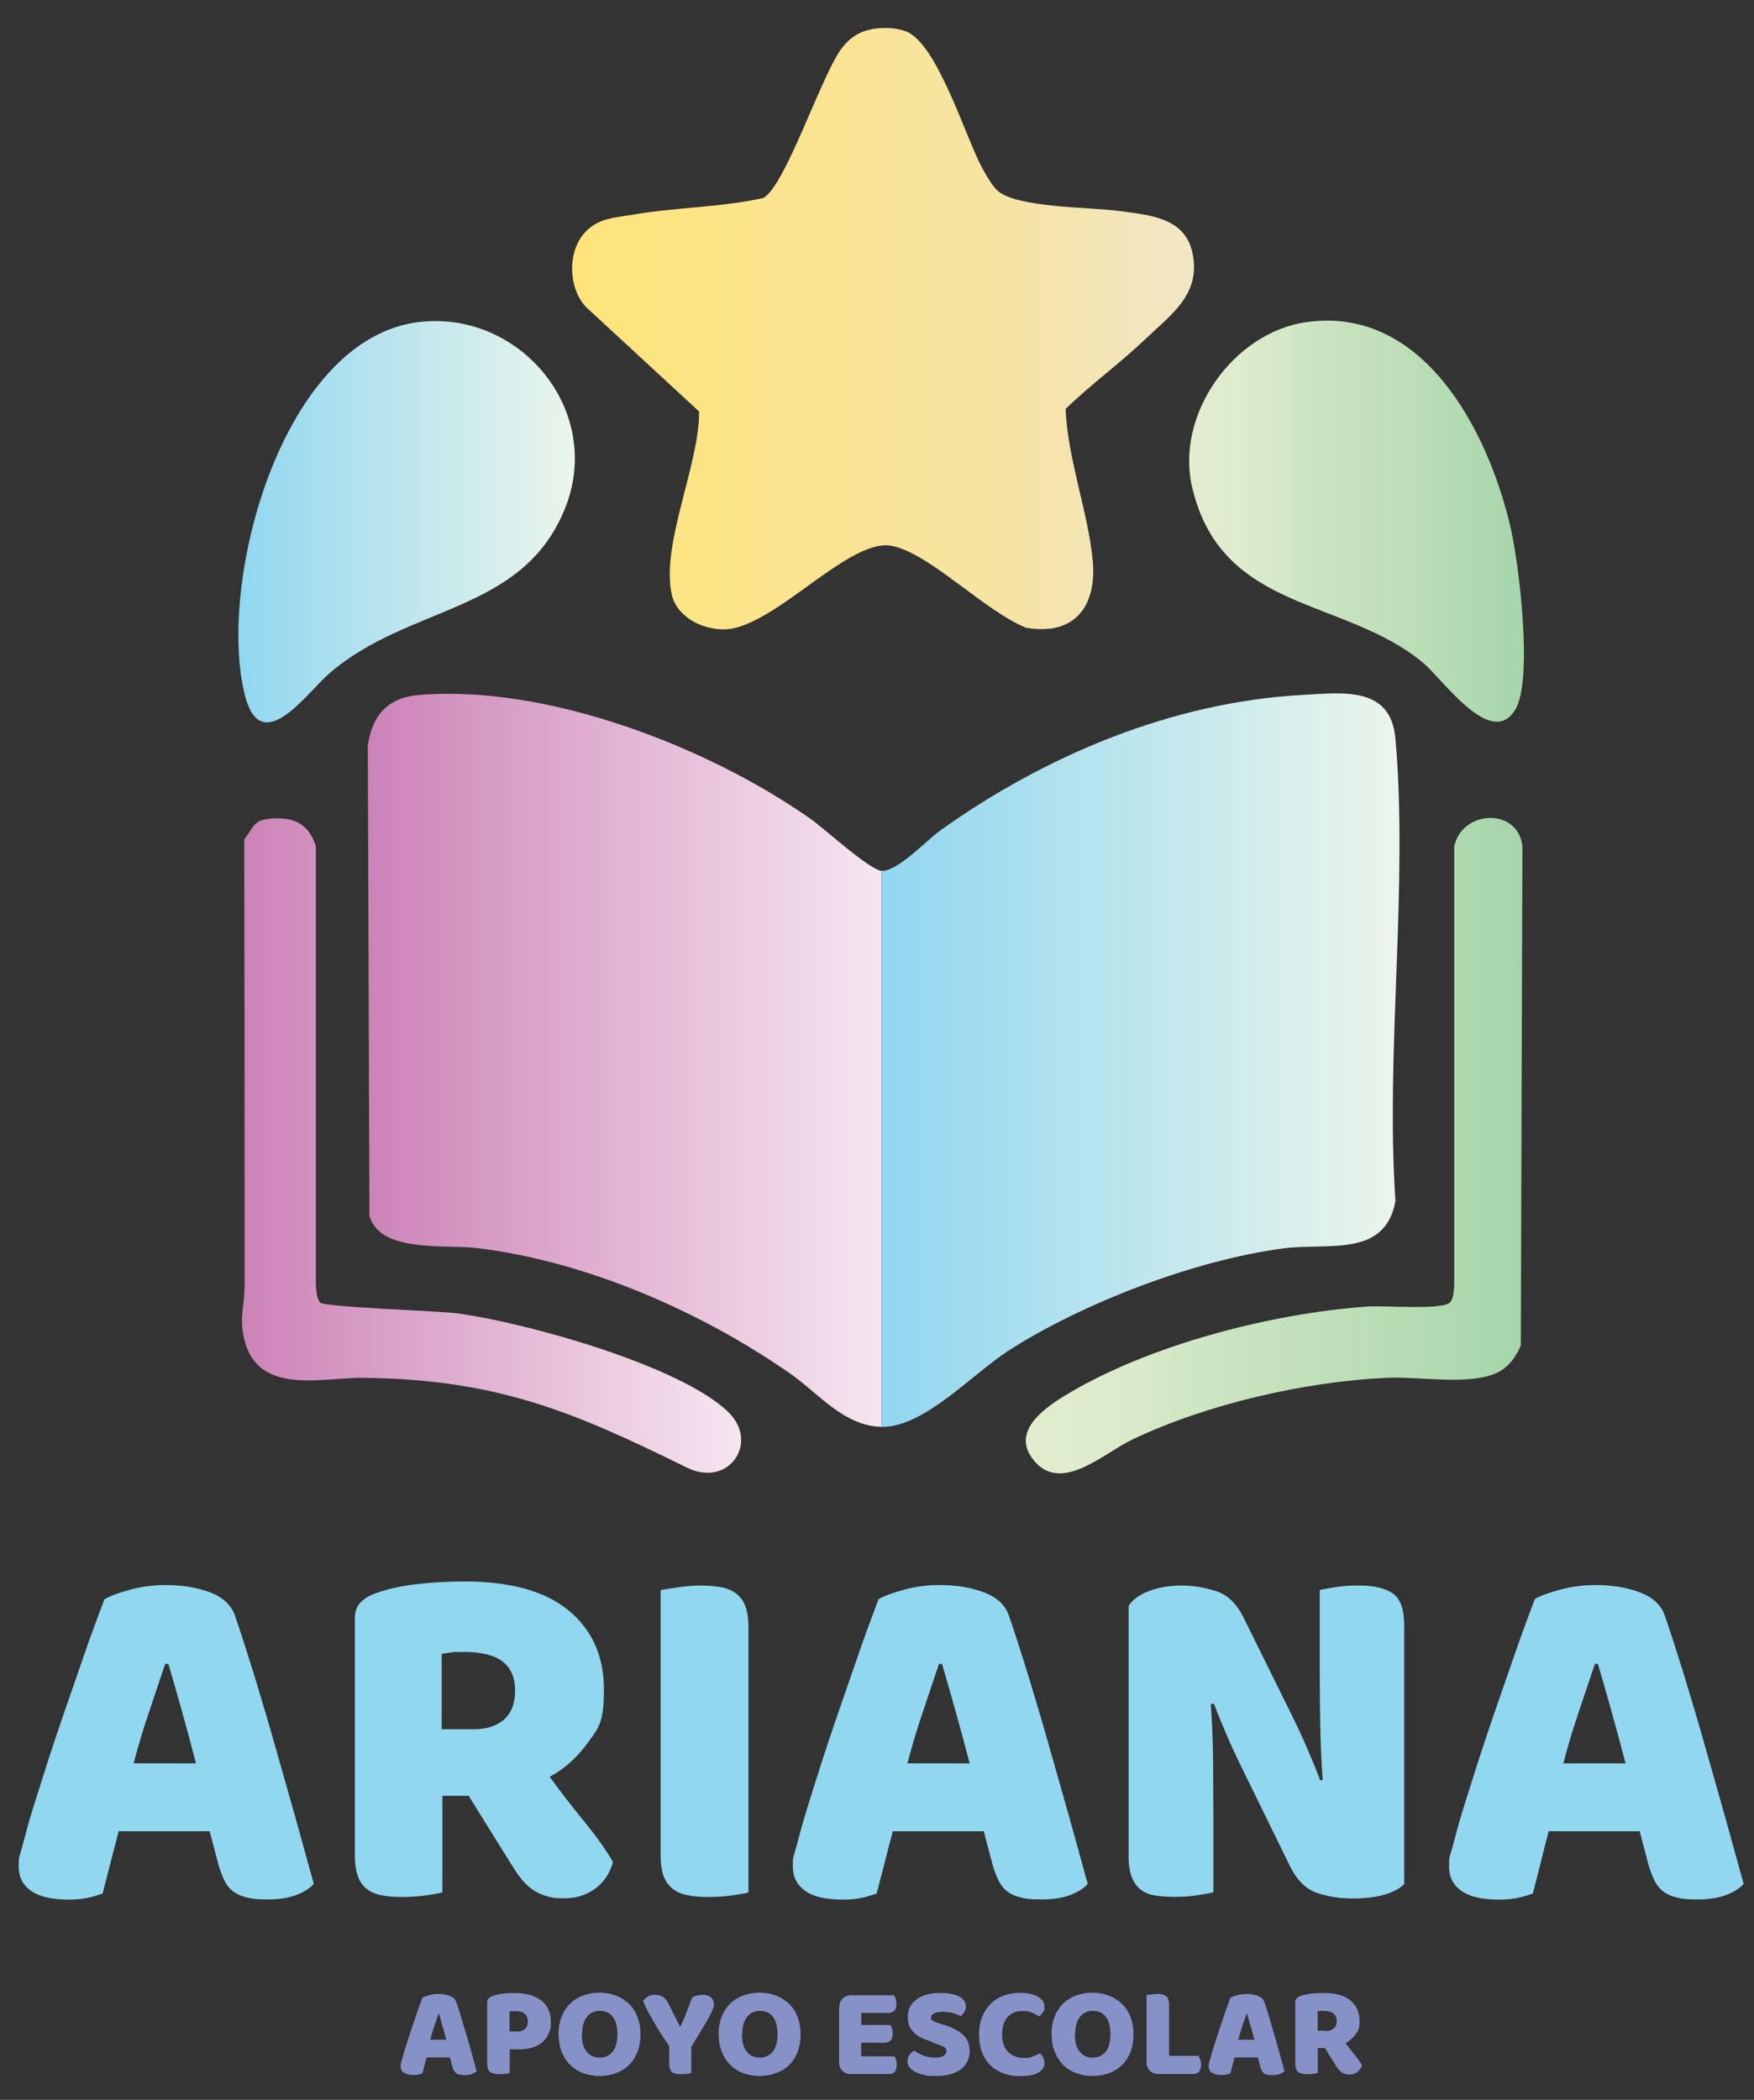
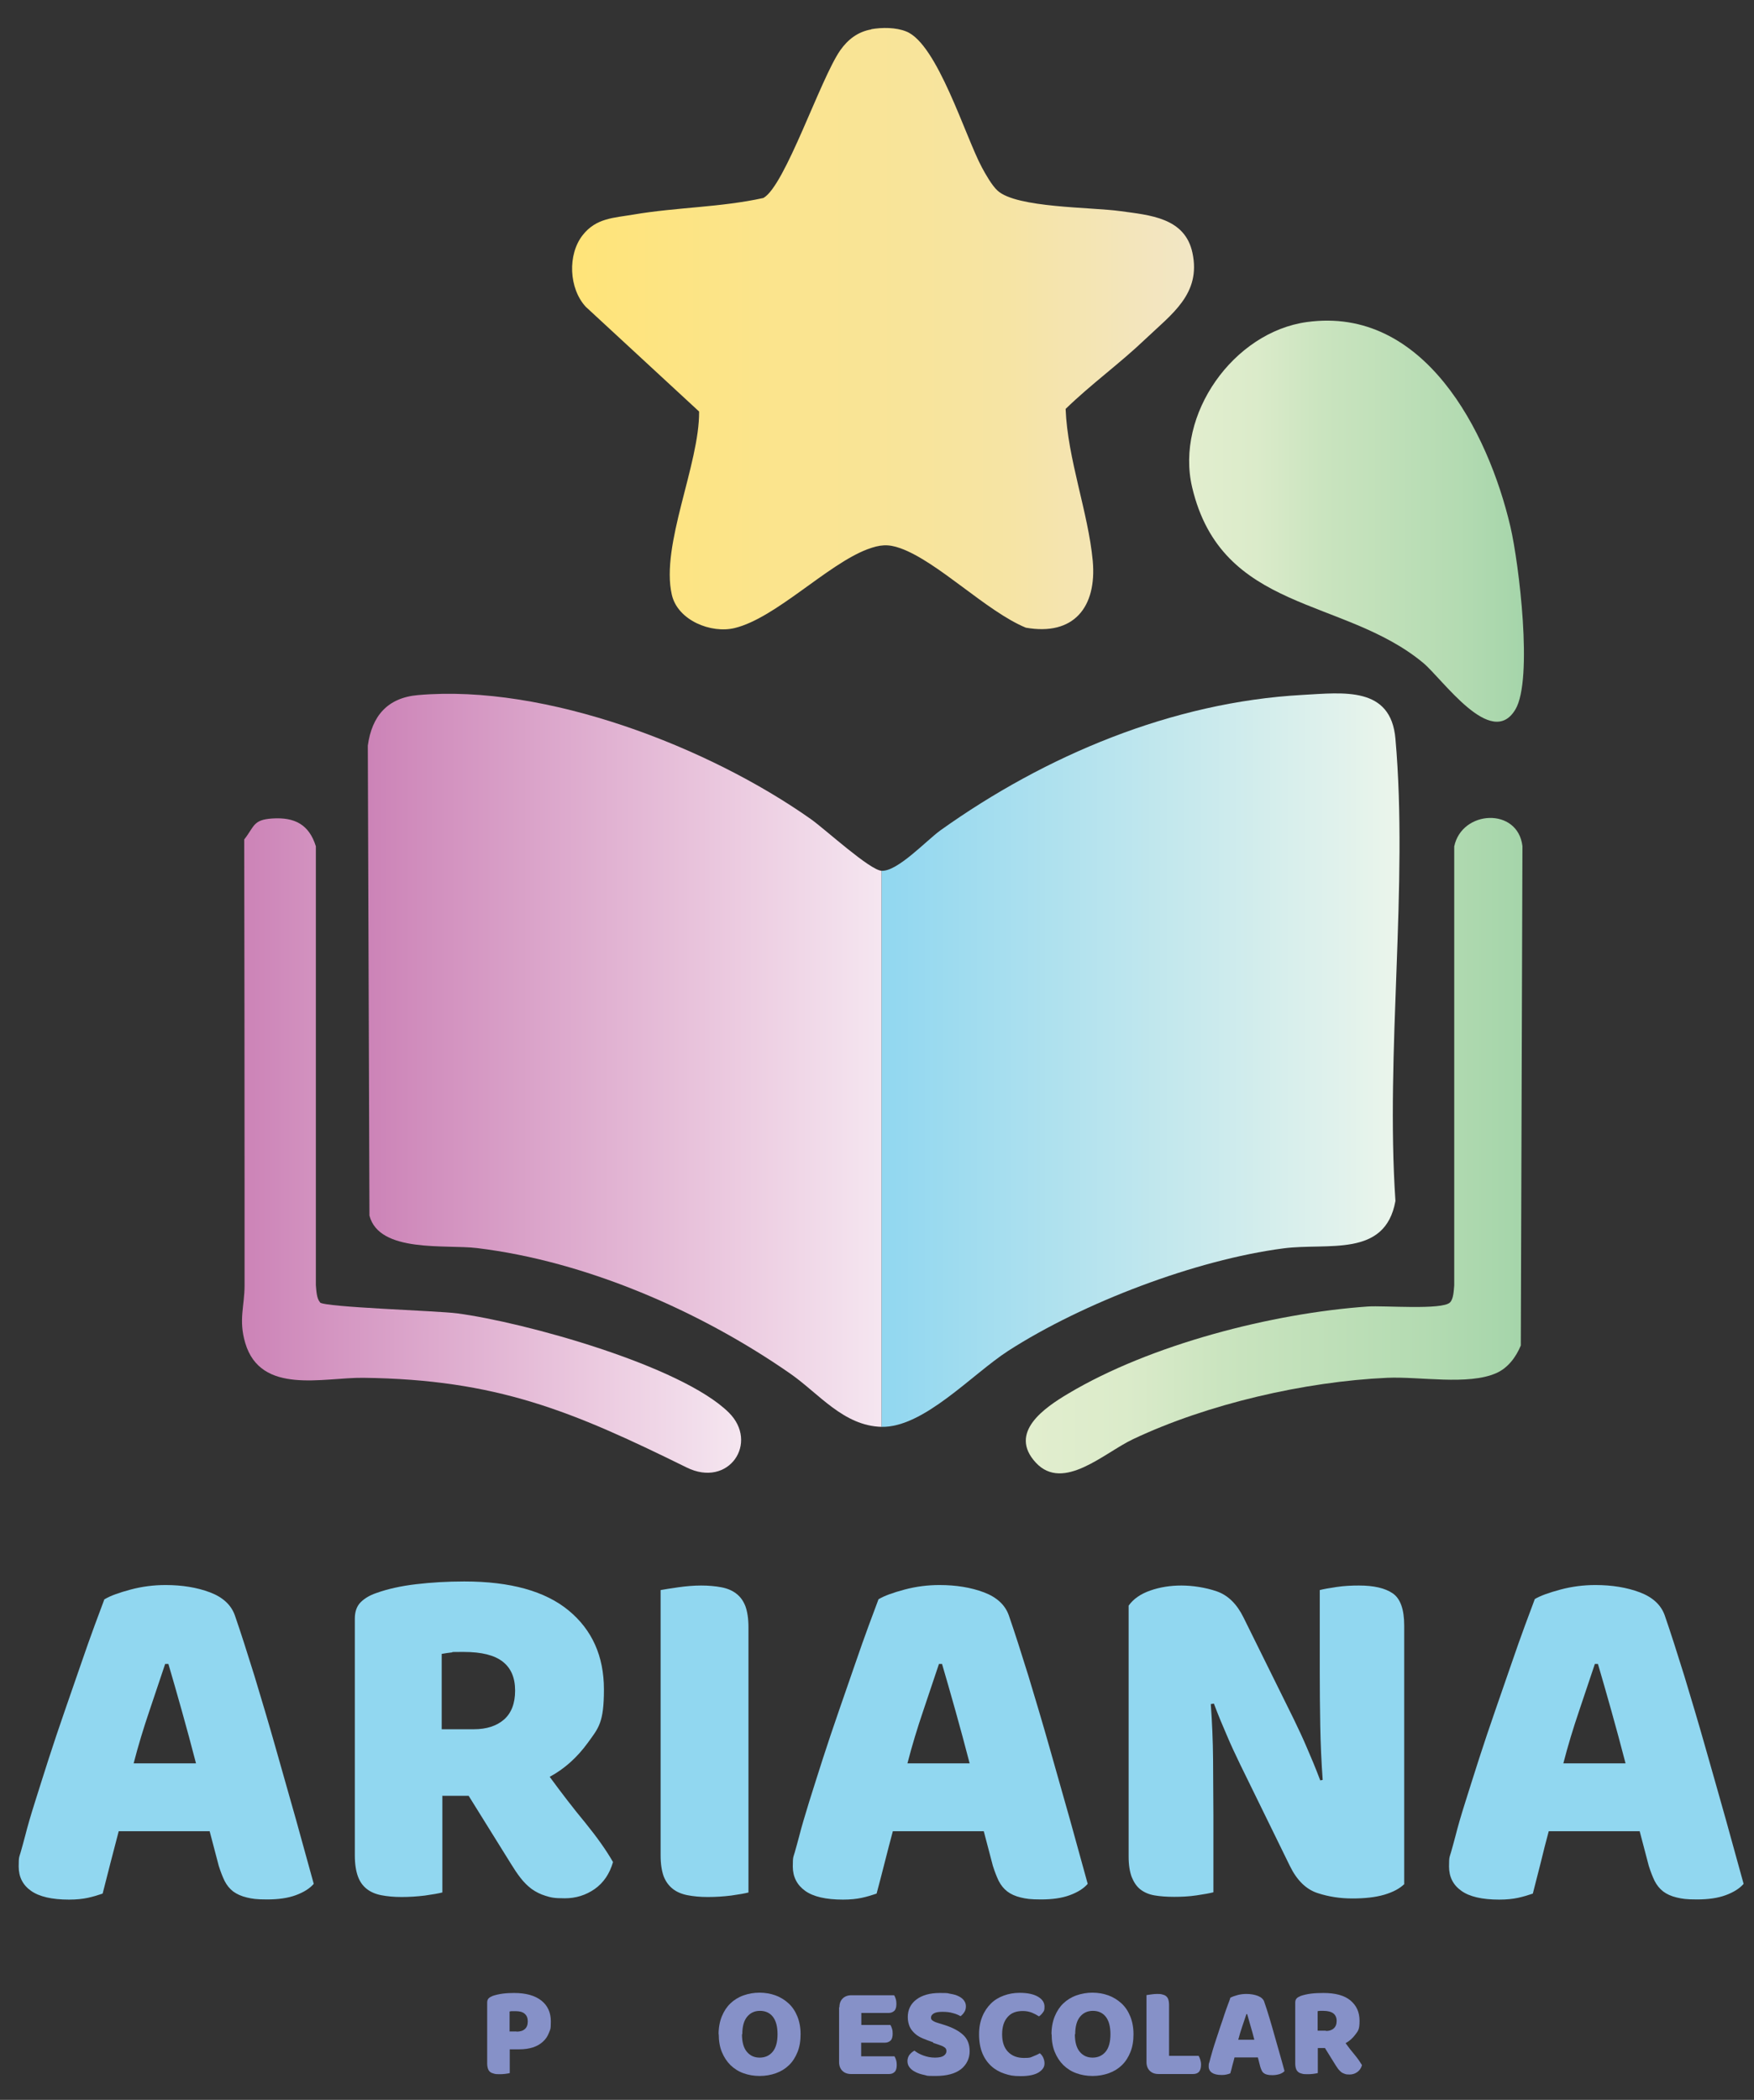
<svg xmlns="http://www.w3.org/2000/svg" id="Layer_1" viewBox="0 0 1080.1 1293">
  <rect x="0" y="0" width="1080.1" height="1293" fill="#333333" stroke="none" />
  <defs>
    <style>      .st0 {        fill: #91d7f0;      }      .st1 {        fill: #8691c8;      }      .st2 {        fill: url(#Degradado_sin_nombre);      }      .st3 {        fill: url(#Degradado_sin_nombre_7);      }      .st4 {        fill: url(#Degradado_sin_nombre_6);      }      .st5 {        fill: url(#Degradado_sin_nombre_5);      }      .st6 {        fill: url(#Degradado_sin_nombre_4);      }      .st7 {        fill: url(#Degradado_sin_nombre_3);      }      .st8 {        fill: url(#Degradado_sin_nombre_2);      }    </style>
    <linearGradient id="Degradado_sin_nombre" data-name="Degradado sin nombre" x1="226.5" y1="641.8" x2="542.9" y2="641.8" gradientTransform="translate(0 1294.7) scale(1 -1)" gradientUnits="userSpaceOnUse">
      <stop offset="0" stop-color="#cc83b7" />
      <stop offset=".7" stop-color="#ebc9df" />
      <stop offset="1" stop-color="#f5e6f0" />
    </linearGradient>
    <linearGradient id="Degradado_sin_nombre_2" data-name="Degradado sin nombre 2" x1="542.9" y1="641.9" x2="861.9" y2="641.9" gradientTransform="translate(0 1294.7) scale(1 -1)" gradientUnits="userSpaceOnUse">
      <stop offset="0" stop-color="#91d7f0" />
      <stop offset="1" stop-color="#ebf5eb" />
    </linearGradient>
    <linearGradient id="Degradado_sin_nombre_3" data-name="Degradado sin nombre 3" x1="352.2" y1="1092.3" x2="735.3" y2="1092.3" gradientTransform="translate(0 1294.7) scale(1 -1)" gradientUnits="userSpaceOnUse">
      <stop offset="0" stop-color="#ffe479" />
      <stop offset=".7" stop-color="#f6e4a4" />
      <stop offset=".9" stop-color="#f3e5bb" />
      <stop offset="1" stop-color="#f2e6c5" />
    </linearGradient>
    <linearGradient id="Degradado_sin_nombre_4" data-name="Degradado sin nombre 4" x1="146.9" y1="973.5" x2="354" y2="973.5" gradientTransform="translate(0 1294.7) scale(1 -1)" gradientUnits="userSpaceOnUse">
      <stop offset="0" stop-color="#91d7f0" />
      <stop offset="1" stop-color="#ebf5eb" />
    </linearGradient>
    <linearGradient id="Degradado_sin_nombre_5" data-name="Degradado sin nombre 5" x1="732.3" y1="973.8" x2="938.4" y2="973.8" gradientTransform="translate(0 1294.7) scale(1 -1)" gradientUnits="userSpaceOnUse">
      <stop offset="0" stop-color="#e2eece" />
      <stop offset=".2" stop-color="#dbebca" />
      <stop offset=".4" stop-color="#cae4bf" />
      <stop offset=".4" stop-color="#cae4bf" />
      <stop offset=".8" stop-color="#b4dbb2" />
      <stop offset="1" stop-color="#a5d5aa" />
    </linearGradient>
    <linearGradient id="Degradado_sin_nombre_6" data-name="Degradado sin nombre 6" x1="149" y1="589.2" x2="456.3" y2="589.2" gradientTransform="translate(0 1294.7) scale(1 -1)" gradientUnits="userSpaceOnUse">
      <stop offset="0" stop-color="#cc83b7" />
      <stop offset=".7" stop-color="#ebc9df" />
      <stop offset="1" stop-color="#f5e6f0" />
    </linearGradient>
    <linearGradient id="Degradado_sin_nombre_7" data-name="Degradado sin nombre 7" x1="631.7" y1="589.2" x2="937.5" y2="589.2" gradientTransform="translate(0 1294.7) scale(1 -1)" gradientUnits="userSpaceOnUse">
      <stop offset="0" stop-color="#e2eece" />
      <stop offset=".2" stop-color="#dbebca" />
      <stop offset=".4" stop-color="#cae4bf" />
      <stop offset=".4" stop-color="#cae4bf" />
      <stop offset=".8" stop-color="#b4dbb2" />
      <stop offset="1" stop-color="#a5d5aa" />
    </linearGradient>
  </defs>
  <g>
    <path class="st2" d="M542.9,536.2v342.4c-23.5-.6-38.5-20.4-56.3-32.8-55.2-38.4-125.7-69.2-193-77.3-18.9-2.3-60.1,3.2-66.1-20l-1-289.4c2.5-18.2,12.1-29.5,31-31.1,78.5-6.9,178.9,31.9,242,76.5,8.7,6.2,36.1,31.3,43.4,31.7h0Z" />
    <path class="st8" d="M542.9,878.6v-342.4c9.8.5,27.5-18.6,36.2-24.9,64.6-46.1,142.7-79,223-83.4,25.3-1.4,54.4-5.4,57.2,27,8,90.6-6.2,192.7,0,284.6-6.3,35.2-41.6,25.6-69,29.2-54.2,7.1-123.4,33.5-169.3,63-22.5,14.5-52.2,47.5-78.3,46.9h0Z" />
    <path class="st7" d="M536.4,18c6.8-1.2,15.3-1.2,21.7,1.4,19.1,7.6,36.3,64.6,46.5,83.6,2.3,4.3,6.2,11.2,9.7,14.4,11.7,10.7,57.9,10.1,75.6,12.6,18.2,2.5,39.8,4,44.4,25.7,5.4,25.3-12.7,37.6-29.1,53.2-15.6,14.9-33.5,27.8-49,42.9,1.2,30.8,13.9,63.6,16.7,93.5,2.6,28.7-11.8,46.4-41.2,41.2-24.2-10-54.1-40.6-77.2-48.9-7.8-2.8-12.7-2.2-20.3.6-24.7,9.3-56.4,42.3-81.7,48.5-14.6,3.6-35.2-4.7-38.8-20.5-7-30.5,17.1-80.3,16.8-112.8l-69.8-64.5c-10.4-11.3-11.3-32.1-1.9-44.1,8.3-10.6,19.1-10.6,31.4-12.7,26.4-4.5,53.7-4.4,79.9-10.2,13.4-7.5,35-73.2,47.3-90.9,4.7-6.7,10.9-11.5,19.2-12.9h0Z" />
-     <path class="st6" d="M258.1,198.3c62.3-7.4,114.5,55.1,89.5,115.6-26.5,64.2-96.3,58.4-145.2,101.1-13.5,11.8-41.5,52-51.5,13.5-17.7-68.7,22.4-220.1,107.1-230.2h0Z" />
    <path class="st5" d="M804.8,198.3c71.9-9.9,111.5,67.1,125.3,126,5.3,22.8,14,94.1,3.1,112.5-14.8,25-44.9-18.8-56.9-28.7-49-40.6-124-30.8-142.2-108.1-10.5-44.8,25.5-95.5,70.7-101.7h0Z" />
    <path class="st4" d="M197,802c3,3,72.2,5.1,84.4,6.7,41.2,5.4,137.9,32.1,167.3,61,18.9,18.6.1,46.8-25.9,33.9-70.6-34.8-117-54.2-199.1-55.2-24.5-.3-63.2,10.8-72.7-21.5-4.2-14.3-.4-22.6-.4-35.4,0-20.2,0-40.2,0-60.1,0-71.5-.1-143-.2-214.5,6.4-8.2,5.4-12.1,17.2-12.9,13.9-.9,22.7,3.7,26.9,17.1v270.3c.3,3.1.4,8.2,2.6,10.5h0Z" />
    <path class="st3" d="M892.9,802c2.2-2.2,2.3-7.3,2.6-10.5v-270.3c4.7-22.5,39.2-24.2,42-.2l-1,307.5c-2.9,7-7.8,13.8-15.1,17-17.3,7.7-47.3,2-67.2,2.9-50.7,2.3-110.7,16.1-156.5,37.8-17.6,8.3-42.9,32.6-59.8,14.5-17.3-18.6,5.5-34,19.8-42.5,50.7-30.3,125.8-49.6,184.6-53.7,9.6-.7,45.8,2.3,50.6-2.5h0Z" />
  </g>
  <g>
    <path class="st0" d="M64.5,984.7c3.5-2.1,8.8-4,15.9-5.9,7.1-1.9,14.3-2.8,21.5-2.8,10.3,0,19.4,1.5,27.4,4.5,7.9,3,13,7.7,15.3,14.1,3.7,10.7,7.7,23.2,12.1,37.4,4.3,14.2,8.7,28.9,13,44.1,4.3,15.2,8.5,30.1,12.7,44.8,4.1,14.7,7.7,27.8,10.8,39.1-2.5,2.9-6.2,5.2-11.1,7s-10.8,2.6-17.6,2.6-9.1-.4-12.5-1.2-6.2-2.1-8.4-3.7c-2.2-1.7-3.9-3.8-5.3-6.5-1.3-2.7-2.5-5.8-3.6-9.3l-5.6-21.3h-56c-1.6,6.2-3.3,12.6-5,19.2s-3.3,13-4.9,19.2c-2.9,1-5.9,1.9-9.1,2.6-3.2.7-7.1,1.1-11.6,1.1-10.5,0-18.3-1.8-23.4-5.4-5.1-3.6-7.6-8.6-7.6-15s.4-5.8,1.2-8.7c.8-2.9,1.8-6.3,2.8-10.2,1.4-5.6,3.4-12.5,6-20.7,2.6-8.2,5.4-17.2,8.5-26.8s6.4-19.4,9.9-29.5c3.5-10.1,6.8-19.6,9.9-28.6s5.9-17,8.5-24c2.6-7,4.6-12.4,6-16.1h0ZM101.7,1024.6c-2.9,8.7-6.1,18.3-9.7,28.9-3.6,10.6-6.9,21.4-9.7,32.3h38.4c-2.9-11.1-5.8-22-8.8-32.6-3-10.6-5.7-20.2-8.2-28.6h-1.9Z" />
    <path class="st0" d="M272.4,1105.9v59.4c-2.3.6-5.8,1.2-10.7,1.9-4.9.6-9.6.9-14.4.9s-8.9-.4-12.5-1.1-6.6-2-9-3.9c-2.4-1.9-4.2-4.4-5.4-7.7-1.2-3.3-1.9-7.6-1.9-13v-145.7c0-4.3,1.2-7.7,3.6-10.1s5.6-4.3,9.7-5.7c7-2.5,15.1-4.3,24.4-5.4s19.2-1.7,29.7-1.7c28.5,0,49.9,6,64.3,17.9s21.7,28.1,21.7,48.6-3.3,23.7-9.9,32.8c-6.6,9.1-14.4,16.1-23.5,21,7.4,10.1,14.7,19.6,22,28.4,7.2,8.9,12.9,16.9,17,24.1-2.1,7.2-5.8,12.7-11.3,16.6-5.5,3.8-11.6,5.7-18.4,5.7s-8.5-.5-11.8-1.5c-3.3-1-6.2-2.5-8.7-4.3-2.5-1.9-4.7-4.1-6.8-6.8s-4-5.6-5.9-8.7l-26-41.8h-16.4ZM291.8,1064.8c7.8,0,14-2,18.6-6,4.5-4,6.8-9.9,6.8-17.8s-2.5-13.8-7.6-17.8-13-6-24-6-5.6.1-7.4.3c-1.9.2-3.9.5-6.2.9v46.4h19.8Z" />
    <path class="st0" d="M461,1165.3c-2.3.6-5.8,1.2-10.7,1.9-4.8.6-9.6.9-14.4.9s-8.9-.4-12.5-1.1c-3.6-.7-6.7-2-9.1-3.9s-4.3-4.4-5.6-7.7c-1.2-3.3-1.9-7.6-1.9-13v-163.3c2.3-.4,5.9-1,10.8-1.7s9.7-1.1,14.2-1.1,8.9.4,12.5,1.1c3.6.7,6.7,2,9.1,3.9,2.5,1.9,4.3,4.4,5.6,7.7,1.2,3.3,1.9,7.6,1.9,13v163.3h0Z" />
    <path class="st0" d="M541.1,984.7c3.5-2.1,8.8-4,15.9-5.9,7.1-1.9,14.3-2.8,21.5-2.8,10.3,0,19.4,1.5,27.4,4.5,7.9,3,13,7.7,15.3,14.1,3.7,10.7,7.7,23.2,12.1,37.4,4.3,14.2,8.7,28.9,13,44.1,4.3,15.2,8.5,30.1,12.7,44.8,4.1,14.7,7.7,27.8,10.8,39.1-2.5,2.9-6.2,5.2-11.1,7s-10.8,2.6-17.6,2.6-9.1-.4-12.5-1.2-6.2-2.1-8.3-3.7c-2.2-1.7-3.9-3.8-5.3-6.5-1.3-2.7-2.5-5.8-3.6-9.3l-5.6-21.3h-56c-1.7,6.2-3.3,12.6-5,19.2-1.7,6.6-3.3,13-5,19.2-2.9,1-5.9,1.9-9.1,2.6-3.2.7-7.1,1.1-11.6,1.1-10.5,0-18.3-1.8-23.3-5.4-5-3.6-7.6-8.6-7.6-15s.4-5.8,1.2-8.7c.8-2.9,1.8-6.3,2.8-10.2,1.4-5.6,3.5-12.5,6-20.7,2.6-8.2,5.4-17.2,8.5-26.8s6.4-19.4,9.9-29.5c3.5-10.1,6.8-19.6,9.9-28.6s5.9-17,8.5-24c2.6-7,4.6-12.4,6-16.1h0ZM578.2,1024.6c-2.9,8.7-6.1,18.3-9.7,28.9-3.6,10.6-6.9,21.4-9.7,32.3h38.3c-2.9-11.1-5.8-22-8.8-32.6-3-10.6-5.7-20.2-8.2-28.6h-1.9Z" />
    <path class="st0" d="M864.9,1160c-2.9,2.9-7.1,5.1-12.5,6.7-5.5,1.6-12,2.3-19.6,2.3s-14.8-1.1-21.7-3.4c-6.8-2.3-12.4-7.7-16.7-16.4l-30.6-62.5c-3.1-6.4-5.9-12.4-8.3-18.1-2.5-5.7-5.2-12.2-8-19.6l-1.9.3c.8,11.1,1.3,22.5,1.4,34,0,11.6.2,22.9.2,34v47.9c-2.3.6-5.7,1.2-10.4,1.9s-9.2.9-13.8.9-8.6-.3-12.1-.9c-3.5-.6-6.4-1.9-8.7-3.7-2.3-1.8-4-4.4-5.3-7.6-1.2-3.2-1.9-7.4-1.9-12.5v-154.6c2.9-4.1,7.3-7.2,13.3-9.3,6-2.1,12.4-3.1,19.2-3.1s14.9,1.2,21.8,3.6c6.9,2.4,12.4,7.8,16.5,16.2l30.9,62.5c3.1,6.4,5.9,12.4,8.3,18.1,2.5,5.7,5.2,12.2,8,19.6l1.5-.3c-.8-11.1-1.3-22.3-1.5-33.4-.2-11.1-.3-22.3-.3-33.4v-50.1c2.3-.6,5.7-1.2,10.4-1.9s9.2-.9,13.8-.9c9.1,0,16,1.6,20.7,4.8,4.7,3.2,7.1,9.8,7.1,19.9v159h0Z" />
    <path class="st0" d="M945,984.7c3.5-2.1,8.8-4,15.9-5.9s14.3-2.8,21.5-2.8c10.3,0,19.4,1.5,27.4,4.5,7.9,3,13,7.7,15.3,14.1,3.7,10.7,7.7,23.2,12.1,37.4,4.3,14.2,8.7,28.9,13,44.1,4.3,15.2,8.6,30.1,12.7,44.8,4.1,14.7,7.7,27.8,10.8,39.1-2.5,2.9-6.2,5.2-11.1,7s-10.8,2.6-17.6,2.6-9.1-.4-12.5-1.2-6.2-2.1-8.3-3.7c-2.2-1.7-3.9-3.8-5.3-6.5-1.3-2.7-2.5-5.8-3.6-9.3l-5.6-21.3h-56c-1.7,6.2-3.3,12.6-4.9,19.2-1.7,6.6-3.3,13-4.9,19.2-2.9,1-5.9,1.9-9.1,2.6-3.2.7-7.1,1.1-11.6,1.1-10.5,0-18.3-1.8-23.3-5.4-5.1-3.6-7.6-8.6-7.6-15s.4-5.8,1.2-8.7c.8-2.9,1.8-6.3,2.8-10.2,1.4-5.6,3.4-12.5,6-20.7,2.6-8.2,5.4-17.2,8.5-26.8s6.4-19.4,9.9-29.5c3.5-10.1,6.8-19.6,9.9-28.6s5.9-17,8.5-24c2.6-7,4.6-12.4,6-16.1h0ZM982.1,1024.6c-2.9,8.7-6.1,18.3-9.7,28.9-3.6,10.6-6.9,21.4-9.7,32.3h38.3c-2.9-11.1-5.8-22-8.8-32.6-3-10.6-5.7-20.2-8.2-28.6h-1.9Z" />
  </g>
  <g>
-     <path class="st1" d="M260.3,1230c.9-.5,2.3-1,4.1-1.5,1.8-.5,3.7-.7,5.5-.7,2.7,0,5,.4,7.1,1.2,2,.8,3.4,2,3.9,3.6,1,2.8,2,6,3.1,9.6,1.1,3.7,2.2,7.4,3.4,11.4s2.2,7.8,3.3,11.6c1.1,3.8,2,7.2,2.8,10.1-.6.7-1.6,1.3-2.9,1.8-1.3.4-2.8.7-4.5.7s-2.4-.1-3.2-.3c-.9-.2-1.6-.5-2.1-1-.6-.4-1-1-1.4-1.7-.4-.7-.6-1.5-.9-2.4l-1.4-5.5h-14.4c-.4,1.6-.9,3.2-1.3,4.9-.4,1.7-.9,3.3-1.3,4.9-.7.3-1.5.5-2.4.7-.8.2-1.8.3-3,.3-2.7,0-4.7-.5-6-1.4s-2-2.2-2-3.9.1-1.5.3-2.2c.2-.7.5-1.6.7-2.6.4-1.4.9-3.2,1.5-5.3.7-2.1,1.4-4.4,2.2-6.9.8-2.5,1.6-5,2.5-7.6s1.8-5.1,2.5-7.4c.8-2.3,1.5-4.4,2.2-6.2s1.2-3.2,1.5-4.2h0ZM269.9,1240.3c-.7,2.2-1.6,4.7-2.5,7.4-.9,2.7-1.8,5.5-2.5,8.3h9.9c-.7-2.9-1.5-5.7-2.3-8.4s-1.5-5.2-2.1-7.4h-.5Z" />
    <path class="st1" d="M314,1276.5c-.6.2-1.5.3-2.8.5s-2.5.2-3.7.2-2.3,0-3.2-.3c-.9-.2-1.7-.5-2.4-1-.6-.5-1.1-1.1-1.4-2s-.5-2-.5-3.3v-37.5c0-1.1.3-2,.9-2.6s1.5-1.1,2.5-1.5c1.8-.6,3.9-1.1,6.2-1.4,2.3-.3,4.6-.4,7-.4,7.3,0,12.9,1.6,16.8,4.7,3.9,3.1,5.8,7.4,5.8,12.8s-.4,4.9-1.2,7.1c-.8,2.1-2,3.9-3.7,5.4-1.6,1.5-3.7,2.7-6.1,3.5-2.5.8-5.3,1.2-8.6,1.2h-5.7v14.7h0ZM318.1,1251c2.2,0,3.9-.5,5.1-1.6,1.2-1,1.8-2.6,1.8-4.7s-.6-3.6-1.9-4.7c-1.2-1.1-3.1-1.6-5.5-1.6s-1.5,0-2.1,0c-.6,0-1.1,0-1.7.2v12.3h4.2Z" />
-     <path class="st1" d="M343.9,1252.6c0-4.1.7-7.8,2-11s3.1-5.9,5.3-8,4.9-3.8,8-4.9c3.1-1.1,6.4-1.7,9.9-1.7s6.9.6,9.9,1.7c3,1.1,5.7,2.8,8,4.9s4.1,4.8,5.4,8c1.3,3.2,2,6.9,2,11s-.6,7.8-1.9,11c-1.3,3.2-3,5.9-5.3,8.1s-4.9,3.8-8,4.9c-3.1,1.1-6.4,1.7-10,1.7s-7-.6-10-1.7c-3.1-1.1-5.7-2.8-8-5-2.2-2.2-4-4.9-5.3-8.1-1.3-3.2-1.9-6.8-1.9-10.9h0ZM358.3,1252.6c0,4.8,1,8.4,3,10.8,2,2.4,4.6,3.6,7.9,3.6s6-1.2,8-3.6c2-2.4,3-6,3-10.8s-1-8.4-2.9-10.8-4.6-3.6-7.9-3.6-5.9,1.2-7.9,3.6-3,6-3,10.8h0Z" />
-     <path class="st1" d="M425.7,1276.5c-.6.2-1.5.3-2.7.5-1.2.2-2.4.2-3.6.2-2.4,0-4.3-.4-5.5-1.2-1.2-.8-1.8-2.6-1.8-5.2v-10.8c-1.3-2-2.8-4.2-4.3-6.5s-3.1-4.8-4.5-7.3c-1.5-2.5-2.9-4.9-4.2-7.4-1.3-2.4-2.3-4.6-3.1-6.7.7-1,1.6-1.8,2.8-2.6s2.7-1.2,4.4-1.2,3.8.4,5.1,1.3c1.3.8,2.5,2.4,3.7,4.8l6.6,13.3h.5c.7-1.7,1.4-3.2,2-4.5s1.1-2.7,1.6-4.1c.5-1.4,1.1-2.8,1.7-4.2.6-1.5,1.2-3.2,2-5.1,1-.5,2-.8,3.2-1.1s2.3-.4,3.3-.4c1.9,0,3.4.5,4.7,1.5s2,2.5,2,4.4-.1,1.4-.4,2.3c-.3.9-.9,2.3-1.8,4.1s-2.3,4.3-4.2,7.4c-1.8,3.1-4.3,7.2-7.5,12.3v16.2h0Z" />
    <path class="st1" d="M442.5,1252.6c0-4.1.7-7.8,2-11s3.1-5.9,5.3-8,4.9-3.8,8-4.9c3.1-1.1,6.4-1.7,9.9-1.7s6.9.6,9.9,1.7c3,1.1,5.7,2.8,8,4.9s4.1,4.8,5.4,8c1.3,3.2,2,6.9,2,11s-.6,7.8-1.9,11c-1.3,3.2-3,5.9-5.3,8.1s-4.9,3.8-8,4.9c-3.1,1.1-6.4,1.7-10,1.7s-7-.6-10-1.7c-3.1-1.1-5.7-2.8-8-5-2.2-2.2-4-4.9-5.3-8.1-1.3-3.2-1.9-6.8-1.9-10.9h0ZM456.9,1252.6c0,4.8,1,8.4,3,10.8,2,2.4,4.6,3.6,7.9,3.6s6-1.2,8-3.6c2-2.4,3-6,3-10.8s-1-8.4-2.9-10.8-4.6-3.6-7.9-3.6-5.9,1.2-7.9,3.6-3,6-3,10.8h0Z" />
    <path class="st1" d="M516.9,1236c0-2.3.7-4.1,2-5.4,1.3-1.3,3.1-2,5.4-2h26.3c.4.6.7,1.3,1,2.3.3,1,.4,2,.4,3,0,2-.4,3.4-1.3,4.3-.9.8-2,1.3-3.5,1.3h-16.8v7.4h17.9c.4.6.7,1.3,1,2.3.3.9.4,1.9.4,3,0,2-.4,3.5-1.3,4.3s-2,1.3-3.4,1.3h-14.7v8.4h20.5c.4.6.7,1.3,1,2.3.3,1,.4,2,.4,3,0,2-.4,3.5-1.3,4.3-.9.9-2,1.3-3.5,1.3h-23.3c-2.3,0-4.1-.7-5.4-2-1.3-1.3-2-3.1-2-5.4v-33.7h0Z" />
    <path class="st1" d="M574.7,1257.6c-2.3-.8-4.5-1.6-6.4-2.4-1.9-.8-3.6-1.8-4.9-3s-2.5-2.6-3.2-4.2-1.2-3.6-1.2-5.9c0-4.5,1.7-8.1,5.2-10.8s8.3-4.1,14.6-4.1,4.4.2,6.4.5c2,.3,3.7.8,5.1,1.5,1.4.7,2.5,1.5,3.3,2.6s1.2,2.2,1.2,3.6-.3,2.6-1,3.6c-.6,1-1.4,1.8-2.3,2.5-1.2-.7-2.7-1.4-4.7-1.9-2-.6-4.1-.8-6.5-.8s-4.1.3-5.3,1c-1.1.7-1.7,1.5-1.7,2.5s.3,1.4,1,1.9,1.7,1,3.1,1.4l4.2,1.3c5,1.6,8.8,3.6,11.5,6.1,2.7,2.5,4,5.8,4,10.1s-1.8,8.2-5.3,11c-3.6,2.8-8.8,4.2-15.7,4.2s-4.7-.2-6.8-.6c-2.1-.4-3.9-1-5.5-1.8s-2.8-1.7-3.7-2.9c-.9-1.1-1.3-2.5-1.3-3.9s.5-2.9,1.3-3.9c.9-1.1,1.9-1.9,3-2.5,1.5,1.2,3.3,2.2,5.5,3s4.5,1.3,7.1,1.3,4.4-.4,5.5-1.2c1.1-.8,1.6-1.7,1.6-2.8s-.4-1.9-1.3-2.4c-.8-.6-2-1.1-3.6-1.6l-3.3-1.1h0Z" />
    <path class="st1" d="M629.8,1238.3c-4.1,0-7.2,1.2-9.4,3.8-2.2,2.5-3.3,6-3.3,10.6s1.2,8.2,3.6,10.7,5.7,3.8,9.8,3.8,4-.3,5.5-.9c1.5-.6,3-1.2,4.3-2,.9.7,1.6,1.6,2.1,2.7s.8,2.2.8,3.6c0,2.2-1.2,4-3.6,5.5-2.4,1.5-6.1,2.3-11,2.3s-6.9-.5-10-1.5c-3.1-1-5.9-2.6-8.2-4.7-2.3-2.1-4.2-4.8-5.5-8-1.3-3.2-2-7.1-2-11.5s.7-7.8,2-11,3.1-5.8,5.3-8,4.9-3.8,7.9-4.9c3-1.1,6.3-1.7,9.7-1.7,4.9,0,8.7.8,11.4,2.4,2.7,1.6,4,3.6,4,6.1s-.3,2.6-1,3.6-1.5,1.8-2.4,2.4c-1.4-.9-2.9-1.7-4.4-2.3-1.6-.6-3.4-1-5.5-1h0Z" />
    <path class="st1" d="M647.5,1252.6c0-4.1.7-7.8,2-11s3.1-5.9,5.3-8,4.9-3.8,8-4.9c3.1-1.1,6.4-1.7,9.9-1.7s6.9.6,9.9,1.7c3,1.1,5.7,2.8,8,4.9s4.1,4.8,5.4,8c1.3,3.2,2,6.9,2,11s-.6,7.8-1.9,11c-1.3,3.2-3,5.9-5.3,8.1s-4.9,3.8-8,4.9c-3.1,1.1-6.4,1.7-10,1.7s-7-.6-10-1.7c-3.1-1.1-5.7-2.8-8-5-2.2-2.2-4-4.9-5.3-8.1-1.3-3.2-1.9-6.8-1.9-10.9h0ZM661.9,1252.6c0,4.8,1,8.4,3,10.8,2,2.4,4.6,3.6,7.9,3.6s6-1.2,8-3.6c2-2.4,3-6,3-10.8s-1-8.4-2.9-10.8-4.6-3.6-7.9-3.6-5.9,1.2-7.9,3.6-3,6-3,10.8h0Z" />
    <path class="st1" d="M713.4,1277.1c-2.3,0-4.1-.7-5.4-2-1.3-1.3-2-3.1-2-5.4v-41.2c.6-.1,1.5-.2,2.8-.4,1.3-.2,2.5-.3,3.7-.3s2.3,0,3.2.3c.9.2,1.7.5,2.3,1,.6.5,1.1,1.1,1.4,2s.5,2,.5,3.3v31.5h18.2c.4.6.7,1.4,1,2.3s.5,2,.5,3.1c0,2.1-.5,3.6-1.3,4.5-.9.9-2.1,1.3-3.6,1.3h-21.4Z" />
    <path class="st1" d="M757.9,1230c.9-.5,2.3-1,4.1-1.5,1.8-.5,3.7-.7,5.5-.7,2.7,0,5,.4,7.1,1.2,2,.8,3.4,2,3.9,3.6,1,2.8,2,6,3.1,9.6,1.1,3.7,2.2,7.4,3.3,11.4s2.2,7.8,3.3,11.6c1.1,3.8,2,7.2,2.8,10.1-.6.7-1.6,1.3-2.9,1.8-1.3.4-2.8.7-4.5.7s-2.3-.1-3.2-.3c-.9-.2-1.6-.5-2.2-1-.6-.4-1-1-1.3-1.7-.3-.7-.7-1.5-.9-2.4l-1.4-5.5h-14.4c-.4,1.6-.8,3.2-1.3,4.9-.4,1.7-.8,3.3-1.3,4.9-.7.3-1.5.5-2.3.7-.8.2-1.8.3-3,.3-2.7,0-4.7-.5-6-1.4-1.3-.9-2-2.2-2-3.9s.1-1.5.3-2.2.5-1.6.7-2.6c.4-1.4.9-3.2,1.5-5.3s1.4-4.4,2.2-6.9c.8-2.5,1.7-5,2.5-7.6.9-2.6,1.8-5.1,2.5-7.4.8-2.3,1.5-4.4,2.2-6.2s1.2-3.2,1.5-4.2h0ZM767.5,1240.3c-.7,2.2-1.6,4.7-2.5,7.4-.9,2.7-1.8,5.5-2.5,8.3h9.9c-.7-2.9-1.5-5.7-2.3-8.4s-1.5-5.2-2.1-7.4h-.5Z" />
    <path class="st1" d="M811.5,1261.2v15.3c-.6.2-1.5.3-2.8.5s-2.5.2-3.7.2-2.3,0-3.2-.3c-.9-.2-1.7-.5-2.3-1s-1.1-1.1-1.4-2c-.3-.8-.5-2-.5-3.3v-37.5c0-1.1.3-2,.9-2.6s1.5-1.1,2.5-1.5c1.8-.6,3.9-1.1,6.3-1.4,2.4-.3,4.9-.4,7.7-.4,7.3,0,12.9,1.5,16.6,4.6,3.7,3.1,5.6,7.2,5.6,12.5s-.8,6.1-2.5,8.4-3.7,4.1-6.1,5.4c1.9,2.6,3.8,5.1,5.7,7.3,1.9,2.3,3.3,4.4,4.4,6.2-.5,1.9-1.5,3.3-2.9,4.3s-3,1.5-4.7,1.5-2.2-.1-3-.4-1.6-.6-2.2-1.1c-.6-.5-1.2-1.1-1.8-1.8-.5-.7-1-1.4-1.5-2.2l-6.7-10.8h-4.2ZM816.5,1250.6c2,0,3.6-.5,4.8-1.6,1.2-1,1.8-2.6,1.8-4.6s-.7-3.6-2-4.6c-1.3-1-3.4-1.6-6.2-1.6s-1.4,0-1.9,0c-.5,0-1,.1-1.6.2v12h5.1Z" />
  </g>
</svg>